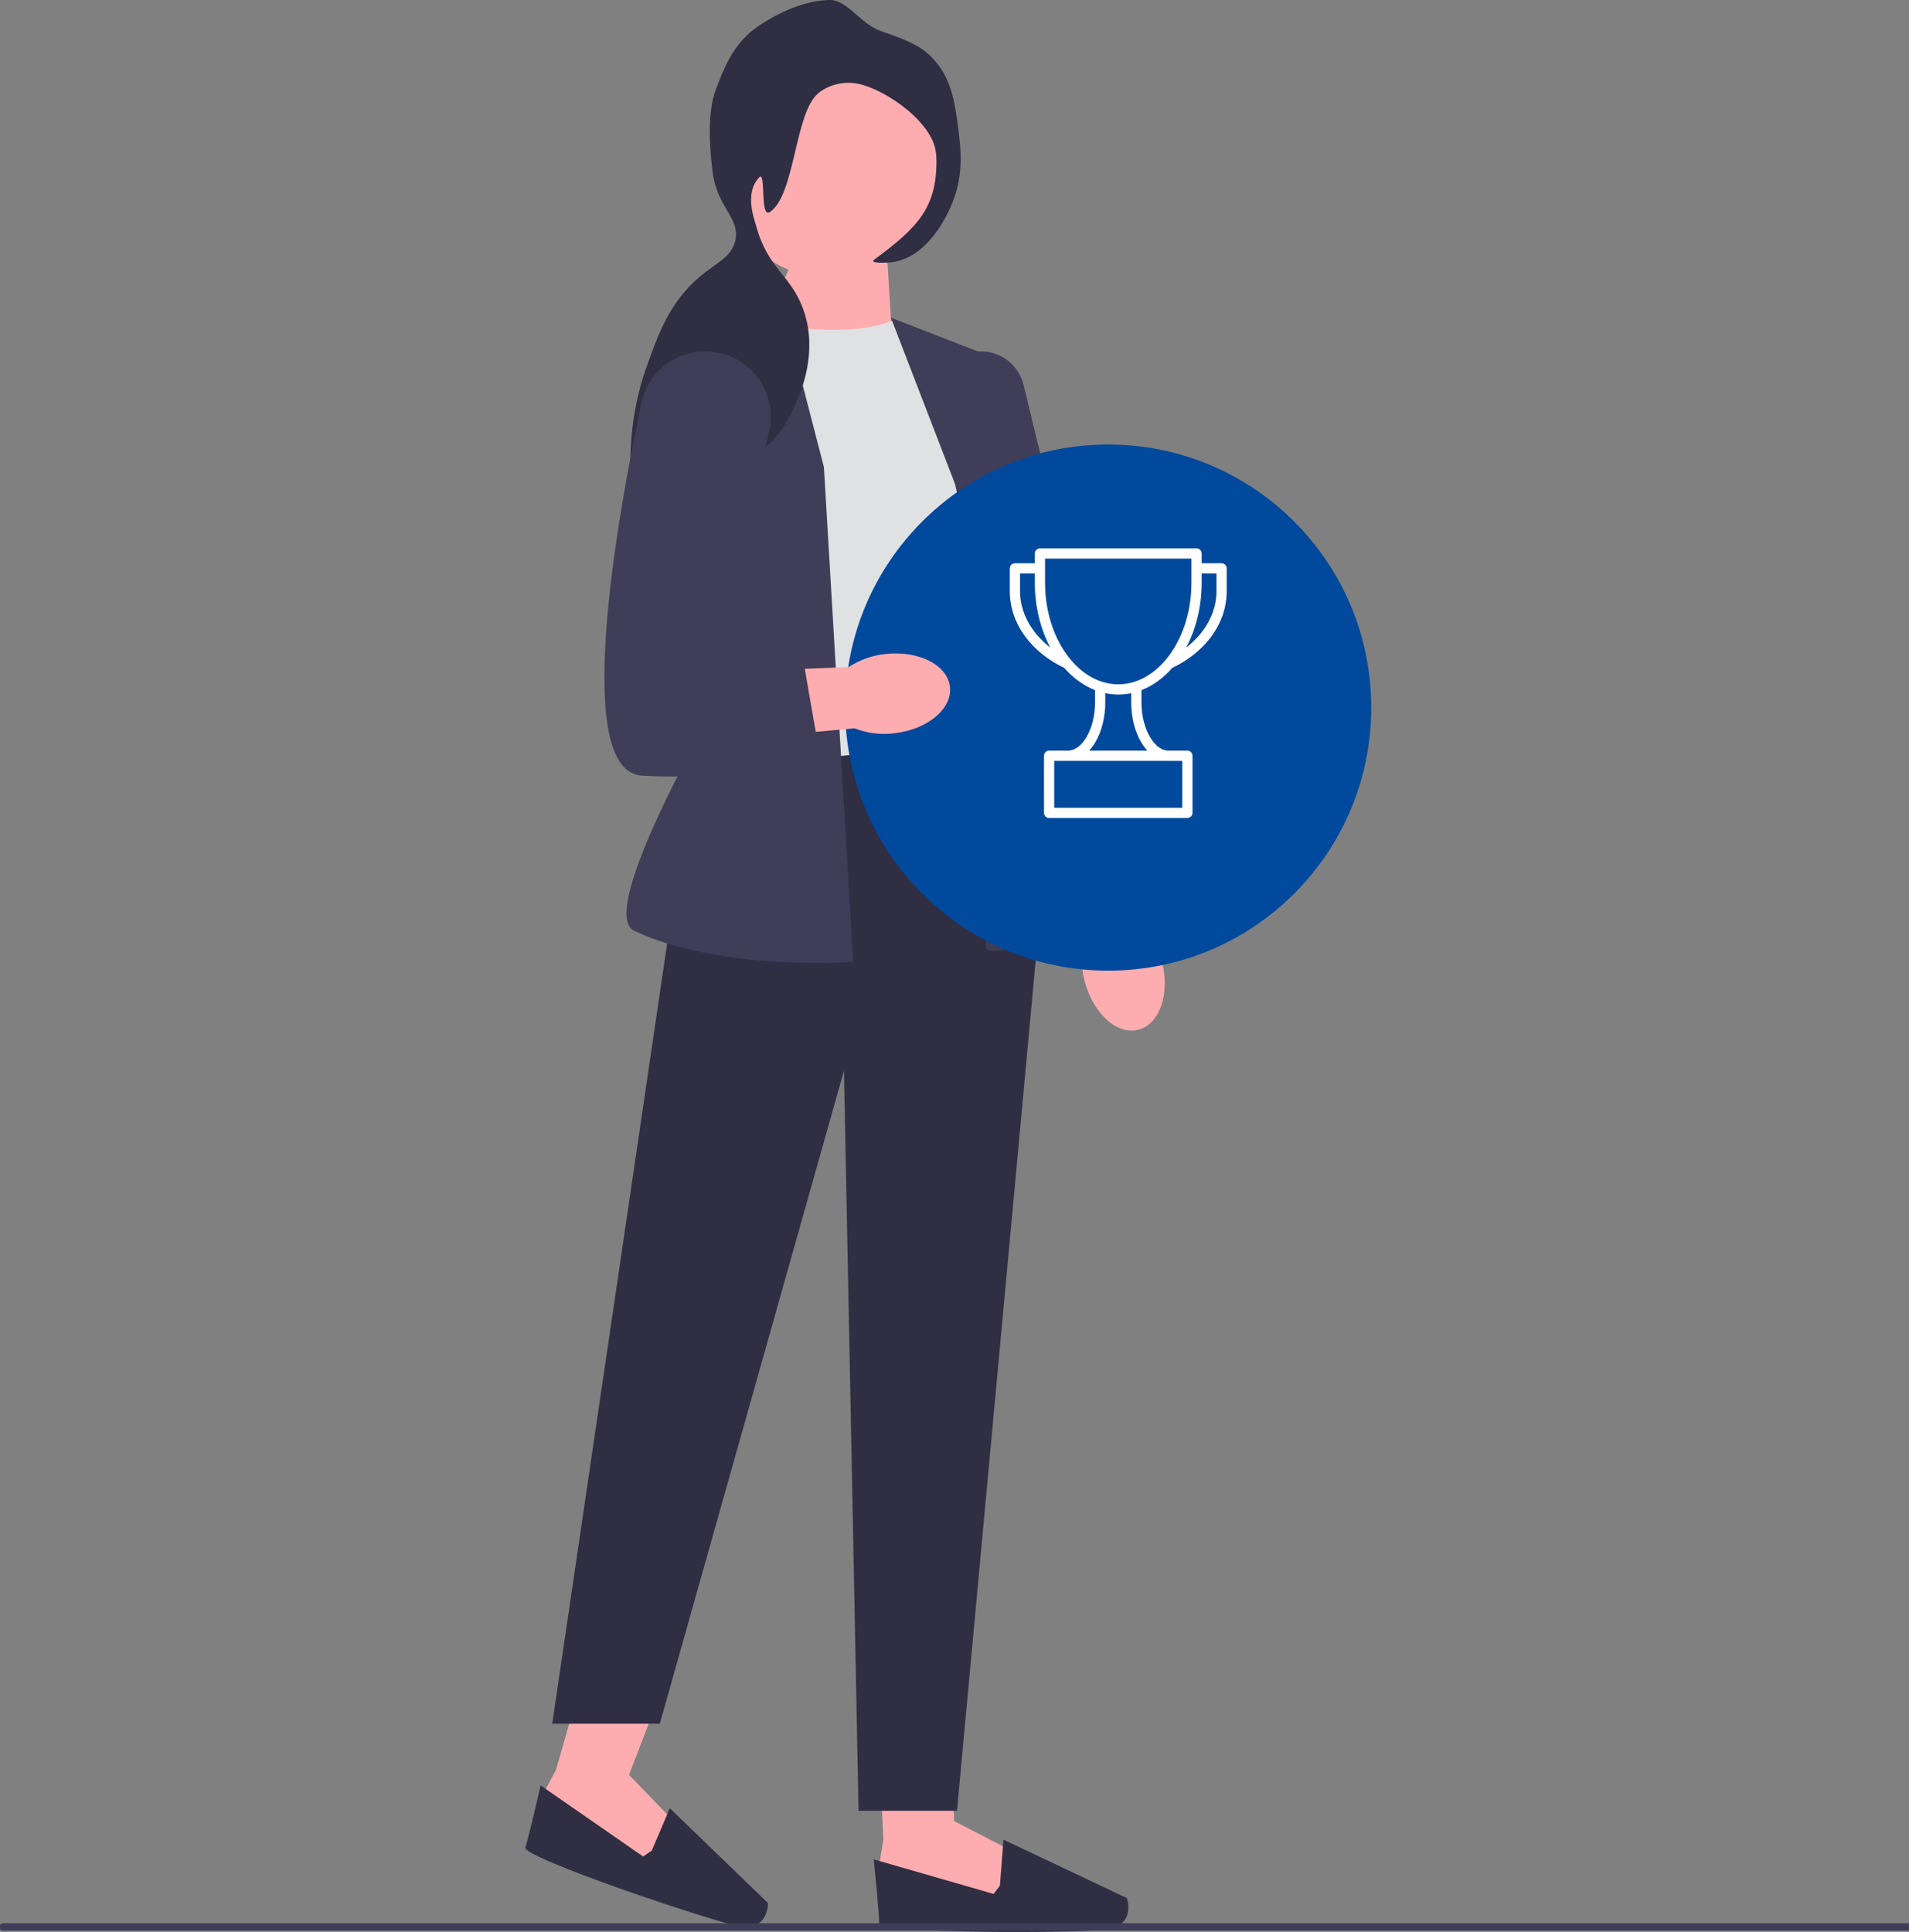
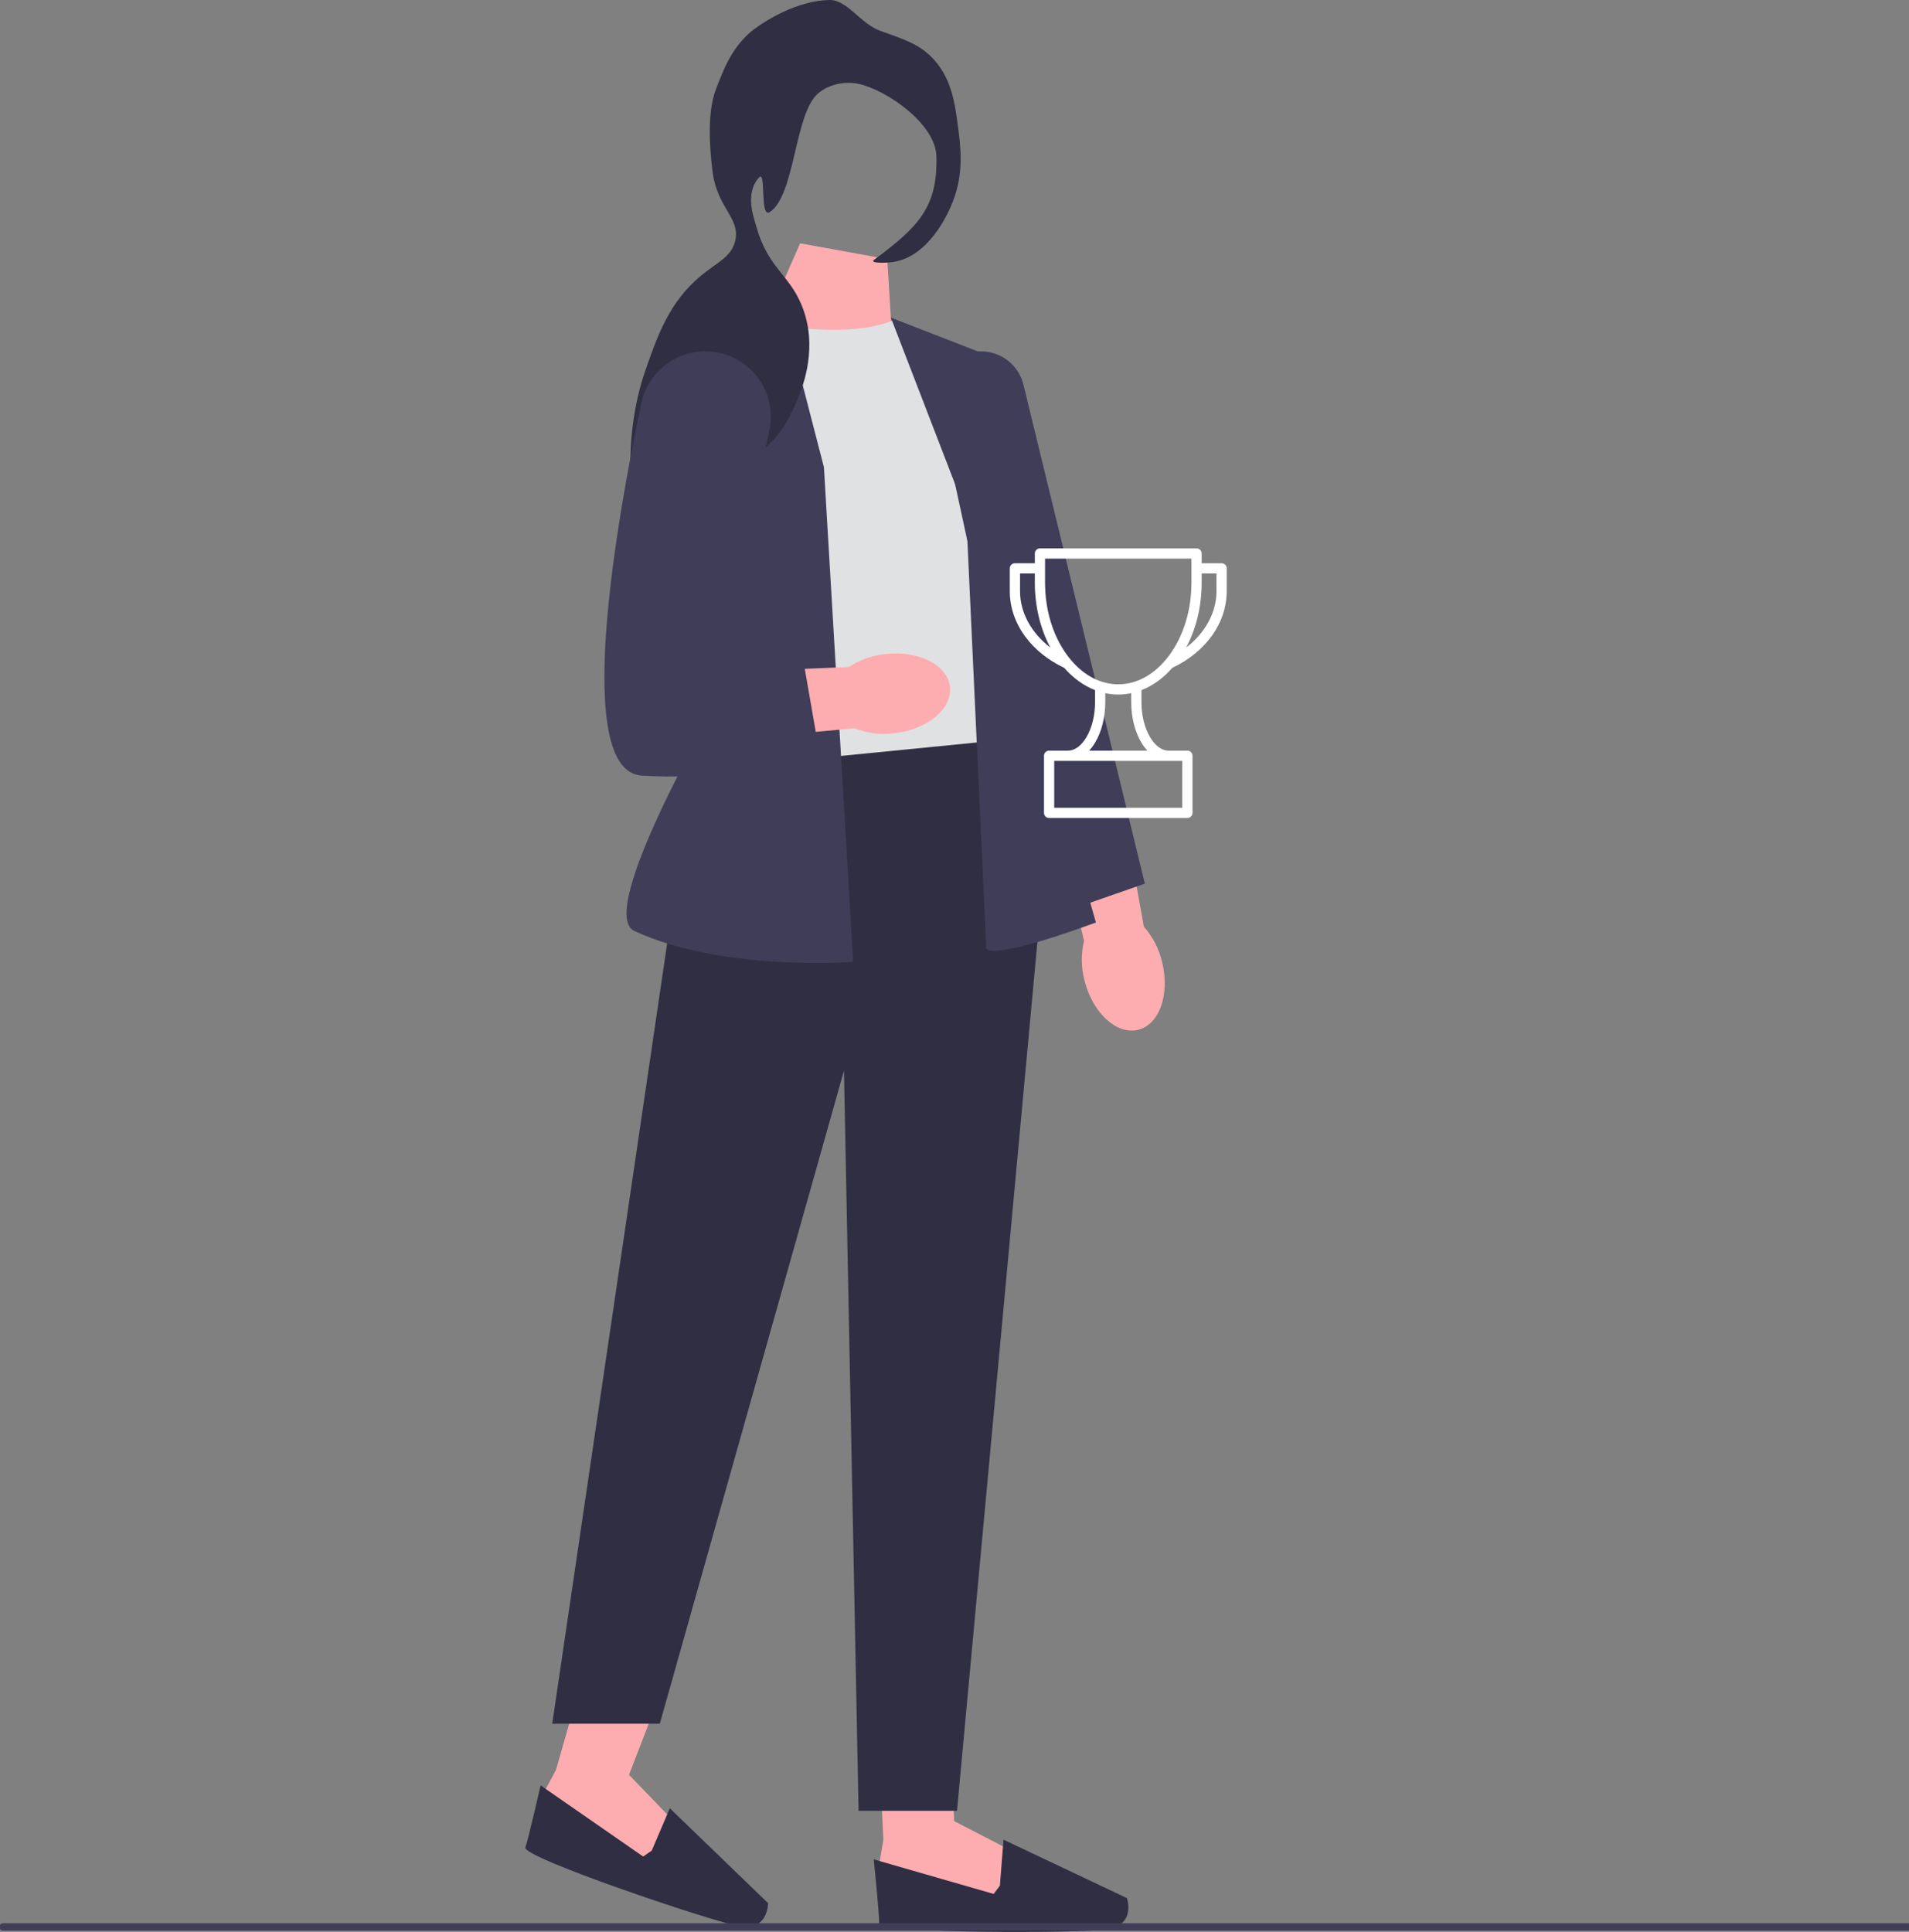
<svg xmlns="http://www.w3.org/2000/svg" width="1087" height="1100" viewBox="0 0 1087 1100" fill="none">
  <rect x="0" y="0" width="1087" height="1100" fill="#808080" stroke="none" />
  <g clip-path="url(#clip0_2002_1250)">
    <path d="M661.699 547.714C666.304 566.165 660.144 583.479 647.942 586.385C635.741 589.29 622.121 576.688 617.517 558.229C615.573 550.881 615.486 543.178 617.263 535.765L598.779 457.341L637.199 449.505L651.342 527.65C656.413 533.433 659.964 540.313 661.699 547.714Z" fill="#FDADB0" />
    <path d="M500.619 996.151L502.986 1047.55L500.615 1061.78L508.912 1078.37L574.102 1085.48L577.658 1054.66L543.285 1036.88L542.286 1007.84L500.619 996.151Z" fill="#FDADB0" />
    <path d="M569.361 1073.63L565.805 1078.37L497.535 1058.7C497.535 1058.7 500.615 1089.04 500.615 1094.96C500.615 1100.89 613.216 1100.89 630.16 1098.52C647.104 1096.15 641.663 1080.74 641.663 1080.74L571.397 1047.48L569.361 1073.63Z" fill="#2F2E43" />
    <path d="M330.774 958.314L316.567 1007.77L309.77 1020.49L312.32 1038.86L371.805 1066.46L385.037 1038.4L358.161 1010.56L375.02 966.844L330.774 958.314Z" fill="#FDADB0" />
    <path d="M371.106 1053.72L366.22 1057.07L307.837 1016.58C307.837 1016.58 301.045 1046.31 299.148 1051.93C297.251 1057.54 403.931 1093.58 420.742 1096.76C437.554 1099.93 437.33 1083.59 437.33 1083.59L381.404 1029.59L371.106 1053.72Z" fill="#2F2E43" />
    <path d="M505.215 147.546L507.704 187.971L432.219 191.801L455.594 138.54L505.215 147.546Z" fill="#FDADB0" />
-     <path d="M509.631 181.925C489.397 190.949 457.036 188.48 420.361 181.925L414.629 436.01C414.629 436.01 529.353 459.075 568.797 416.517L548.037 208.913L509.631 181.925Z" fill="#E0E1E2" />
+     <path d="M509.631 181.925C489.397 190.949 457.036 188.48 420.361 181.925L414.629 436.01C414.629 436.01 529.353 459.075 568.797 416.517L548.037 208.913Z" fill="#E0E1E2" />
    <path d="M556.341 422.744L394.38 438.752L314.453 981.456H375.696L480.566 609.587L488.87 1031.02H544.923L592.672 515.128L556.341 422.744Z" fill="#2F2E43" />
    <path d="M443.385 166.355L388.968 198.558C368.353 210.757 358.637 235.383 365.367 258.371L407.425 402.016C407.425 402.016 338.938 519.674 361.192 530.054C411.201 553.379 485.824 547.7 485.824 547.7L469.146 266.005L443.385 166.355Z" fill="#3F3D58" />
    <path d="M507.266 180.857L568.797 204.762L583.329 382.263L624.026 525.256C555.095 550.418 561.53 538.693 561.53 538.693L550.112 291.955L507.266 180.857Z" fill="#3F3D58" />
    <path d="M597.153 522.232L596.942 521.261L534.046 230.355C532.288 222.227 534.536 214.079 540.211 208C545.886 201.92 553.862 199.12 562.093 200.317C572.245 201.793 580.372 209.188 582.797 219.156L651.883 503.13L597.153 522.232Z" fill="#3F3D58" />
-     <path d="M472.461 158.287C506.284 158.287 533.703 130.868 533.703 97.045C533.703 63.222 506.284 35.803 472.461 35.803C438.638 35.803 411.219 63.222 411.219 97.045C411.219 130.868 438.638 158.287 472.461 158.287Z" fill="#FDADB0" />
    <path d="M501.597 17.701C515.086 22.442 522.805 25.155 529.876 31.966C541.818 43.472 543.79 58.849 545.621 73.135C547.054 84.312 548.906 98.763 542.361 115.273C540.128 120.907 529.294 146.01 508.556 149.183C504.483 149.806 494.921 149.969 497.677 147.935C523.184 129.104 534.069 117.736 533.177 88.714C532.623 70.681 505.068 51.212 488.707 47.712C481.814 46.238 472.638 47.584 466.058 52.986C452.307 64.275 452.894 110.958 438.394 120.716C432.431 124.73 436.404 96.479 432.202 101.061C423.912 110.1 429.23 123.943 430.719 129.215C437.786 154.221 451.11 156.669 458.012 178.023C465.464 201.078 456.085 222.784 453.861 227.931C449.992 236.885 443.352 252.252 428.182 259.624C408.926 268.982 393.749 256.796 384.796 267.243C379.792 273.083 382.499 279.268 373.461 297.432C370.51 303.362 369.035 306.327 367.729 306.222C361.548 305.724 351.541 256.251 367.726 210.177C374.518 190.841 381.172 171.897 399.009 157.084C408.439 149.252 416.348 146.434 418.599 137.288C421.815 124.222 408.461 118.646 405.783 98.03C403.953 83.931 402.669 63.766 407.647 50.842C412.347 38.637 416.428 28.042 427.109 18.436C429.675 16.128 450.383 0.445 472.341 0.002C482.449 -0.201 489.876 13.582 501.597 17.701Z" fill="#2F2E43" />
-     <path d="M631.003 552.68C713.729 552.68 780.792 485.617 780.792 402.891C780.792 320.165 713.729 253.103 631.003 253.103C548.277 253.103 481.215 320.165 481.215 402.891C481.215 485.617 548.277 552.68 631.003 552.68Z" fill="#01499D" />
    <g clip-path="url(#clip1_2002_1250)">
      <path d="M695.579 320.706H684.241V315.154C684.241 313.545 682.936 312.24 681.327 312.24H592.151C590.542 312.24 589.238 313.545 589.238 315.154V320.706H577.9C576.291 320.706 574.986 322.011 574.986 323.62V336.612C574.986 345.749 578.041 354.71 583.82 362.527C589.241 369.86 596.893 375.983 605.976 380.266C611.028 386.035 616.989 390.414 623.528 392.955V399.691C623.528 407.32 621.763 414.472 618.558 419.829C615.744 424.533 612.204 427.202 608.546 427.396H597.368C595.759 427.396 594.454 428.701 594.454 430.31V462.847C594.454 464.456 595.759 465.76 597.368 465.76H676.111C677.72 465.76 679.025 464.456 679.025 462.847V430.31C679.025 428.701 677.72 427.396 676.111 427.396H664.932C661.275 427.202 657.735 424.533 654.92 419.829C651.716 414.472 649.951 407.32 649.951 399.691V392.955C656.489 390.414 662.451 386.036 667.502 380.266C676.585 375.983 684.237 369.86 689.659 362.527C695.438 354.71 698.492 345.749 698.492 336.612V323.62C698.492 322.011 697.188 320.706 695.579 320.706ZM580.813 336.612V326.533H589.238V331.784C589.238 345.525 592.501 358.263 598.044 368.679C587.195 360.351 580.813 348.788 580.813 336.612ZM673.198 459.933H600.281V433.223H607.85C607.938 433.231 608.027 433.236 608.117 433.236C608.315 433.236 608.513 433.232 608.71 433.223H664.769C664.966 433.232 665.164 433.236 665.362 433.236C665.452 433.236 665.541 433.231 665.629 433.223H673.198L673.198 459.933ZM649.92 422.82C650.952 424.545 652.084 426.073 653.307 427.396H620.171C621.394 426.073 622.527 424.545 623.559 422.82C627.296 416.572 629.355 408.358 629.355 399.691V394.693C631.762 395.198 634.228 395.462 636.739 395.462C639.251 395.462 641.717 395.198 644.124 394.693V399.691C644.124 408.358 646.182 416.572 649.92 422.82ZM636.739 389.635C626.931 389.635 617.574 384.851 610.056 376.076C610.011 376.019 609.964 375.964 609.915 375.911C609.121 374.976 608.348 373.998 607.598 372.975C599.516 361.961 595.065 347.332 595.065 331.784V318.067H678.414V331.784C678.414 347.332 673.963 361.961 665.881 372.975C665.13 373.999 664.356 374.978 663.562 375.913C663.514 375.965 663.468 376.018 663.425 376.073C655.906 384.85 646.549 389.635 636.739 389.635ZM692.665 336.612C692.665 348.788 686.283 360.351 675.435 368.679C680.977 358.263 684.241 345.525 684.241 331.784V326.533H692.665L692.665 336.612Z" fill="white" />
    </g>
    <path d="M-0.348 1097.17C-0.348 1098.33 0.584 1099.26 1.744 1099.26H1283.25C1284.41 1099.26 1285.34 1098.33 1285.34 1097.17C1285.34 1096.01 1284.41 1095.07 1283.25 1095.07H1.744C0.584 1095.07 -0.348 1096.01 -0.348 1097.17Z" fill="#3F3D58" />
    <path d="M504.57 372.342C523.483 370.352 539.77 378.863 540.948 391.351C542.126 403.838 527.75 415.57 508.83 417.558C501.282 418.46 493.642 417.473 486.549 414.681L406.315 422.062L403.906 382.925L483.259 379.804C489.692 375.588 497 373.03 504.57 372.342Z" fill="#FDADB0" />
    <path d="M406.816 200.414C387.394 197.679 369.173 210.449 365.136 229.642C351.052 296.605 325.779 439.243 365.473 441.625C417.374 444.739 467.199 432.283 467.199 432.283L454.743 360.66L414.26 356.507L438.073 245.125C442.594 223.976 428.231 203.431 406.816 200.414Z" fill="#3F3D58" />
  </g>
  <defs>
    <clipPath id="clip0_2002_1250">
      <rect width="1087" height="1100" fill="white" />
    </clipPath>
    <clipPath id="clip1_2002_1250">
      <rect width="123.477" height="154" fill="white" transform="translate(575 312)" />
    </clipPath>
  </defs>
</svg>